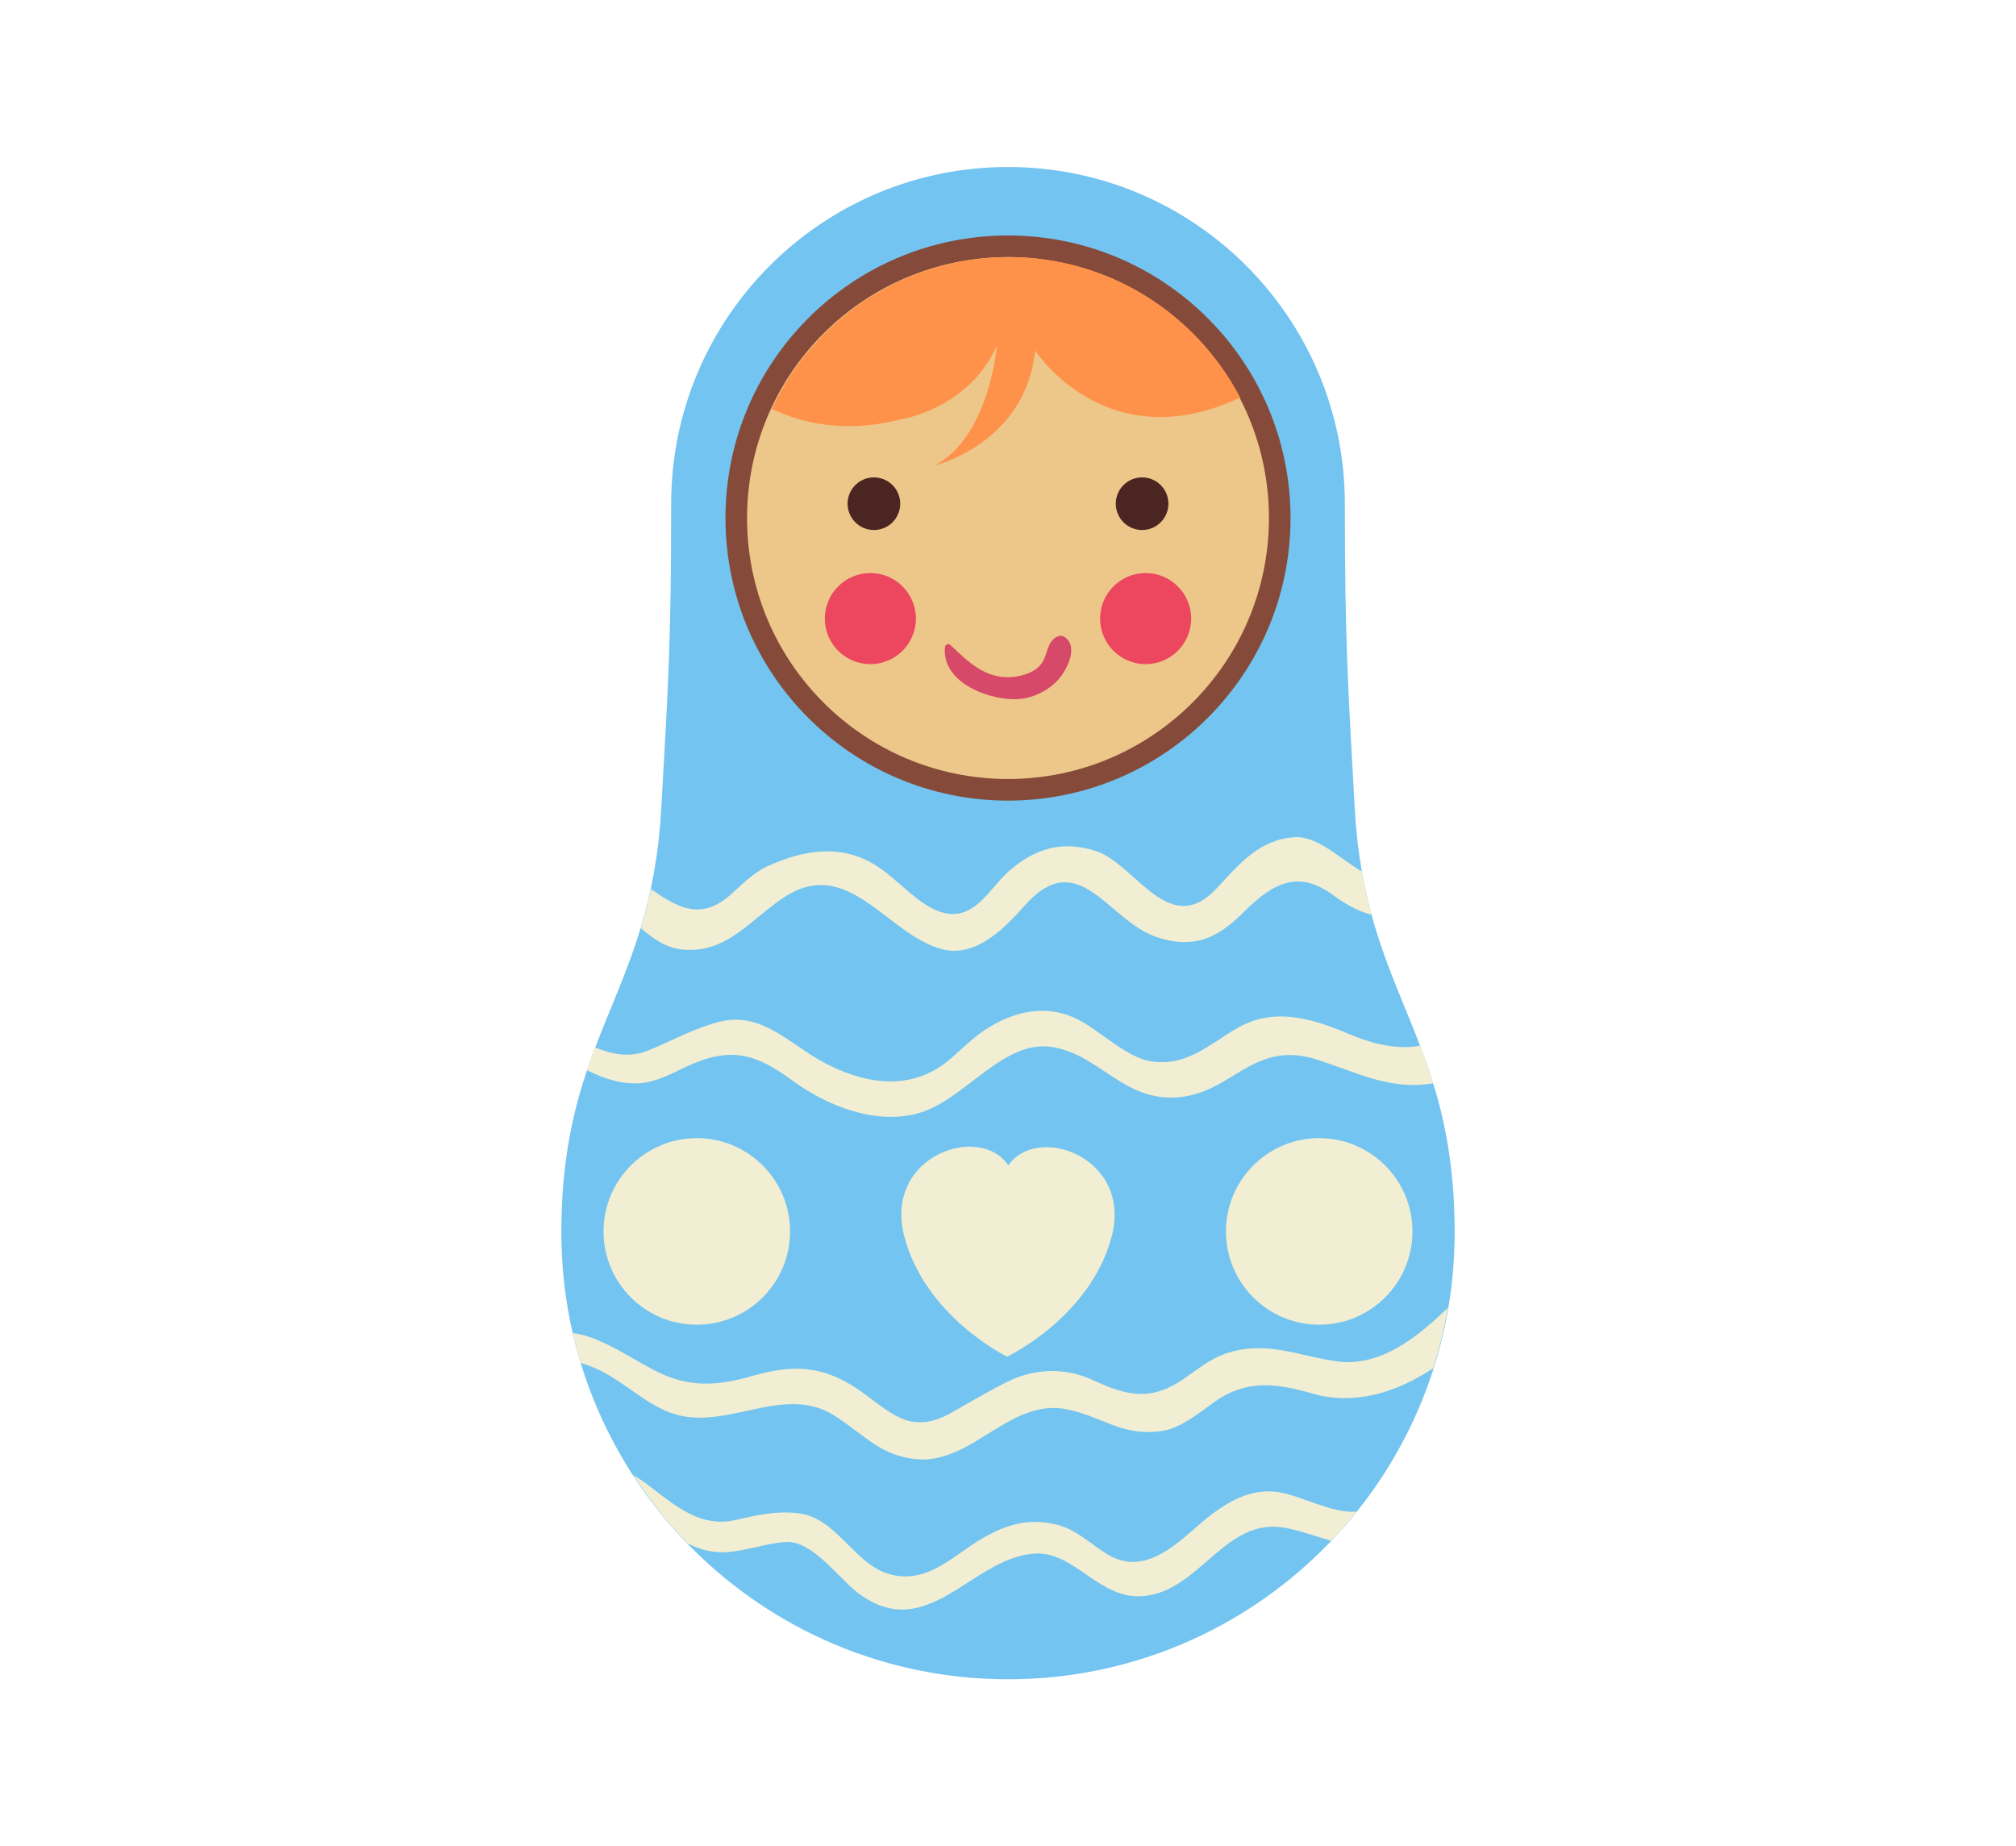
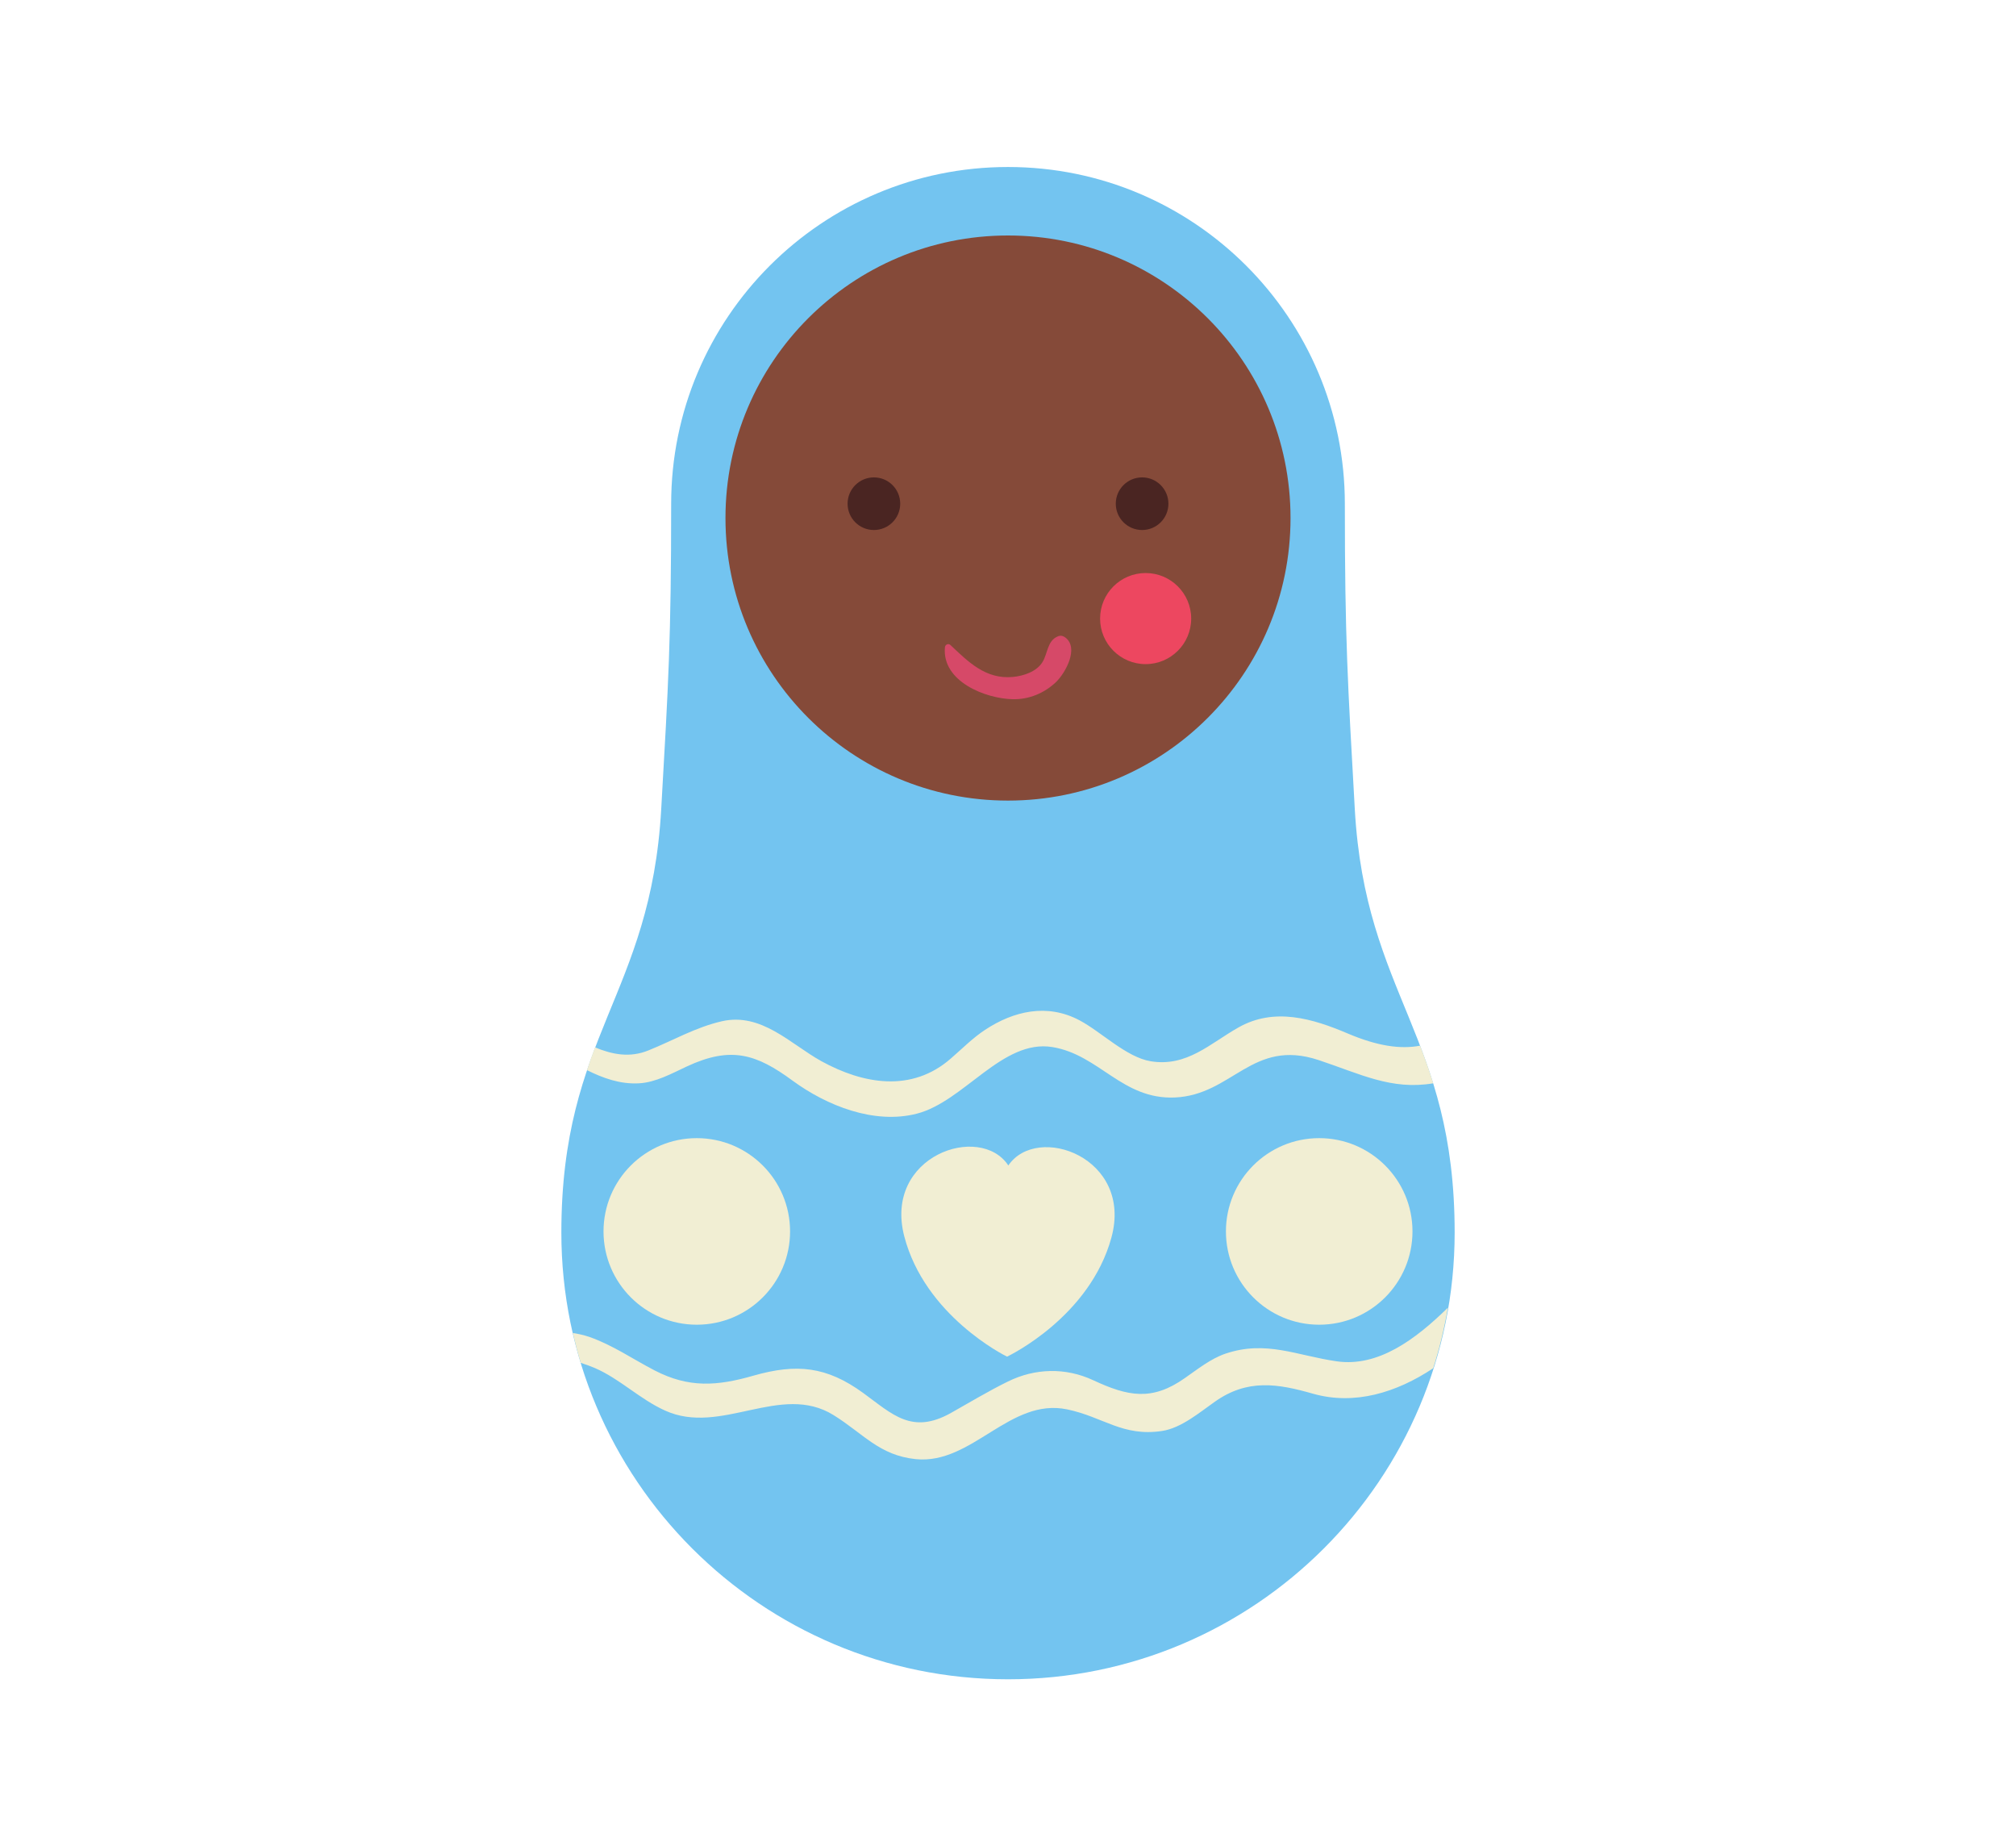
<svg xmlns="http://www.w3.org/2000/svg" version="1.1" id="_x31_" x="0px" y="0px" viewBox="0 0 119.52 109.44" enable-background="new 0 0 119.52 109.44" xml:space="preserve">
  <g>
    <path fill-rule="evenodd" clip-rule="evenodd" fill="#73C4F0" d="M80.32,47.97c-0.42-7.51-0.59-10.09-0.59-18.1   c0-11.03-8.94-19.97-19.97-19.97c-11.03,0-19.97,8.94-19.97,19.97c0,8.02-0.16,10.6-0.59,18.1c-0.62,11.04-5.92,13.42-5.92,25.1   c0,14.62,11.85,26.48,26.48,26.48c14.62,0,26.48-11.85,26.48-26.48C86.24,61.4,80.94,59.01,80.32,47.97z" />
    <circle fill-rule="evenodd" clip-rule="evenodd" fill="#854A39" cx="59.76" cy="30.71" r="16.75" />
-     <circle fill-rule="evenodd" clip-rule="evenodd" fill="#EDC78A" cx="59.76" cy="30.71" r="15.47" />
    <circle fill-rule="evenodd" clip-rule="evenodd" fill="#4A2522" cx="51.81" cy="29.86" r="1.56" />
    <circle fill-rule="evenodd" clip-rule="evenodd" fill="#4A2522" cx="67.71" cy="29.86" r="1.56" />
-     <circle fill-rule="evenodd" clip-rule="evenodd" fill="#ED4760" cx="51.6" cy="36.67" r="2.7" />
    <circle fill-rule="evenodd" clip-rule="evenodd" fill="#ED4760" cx="67.92" cy="36.67" r="2.7" />
    <path fill-rule="evenodd" clip-rule="evenodd" fill="#D64968" d="M63.17,37.8c-0.16-0.12-0.31-0.15-0.49-0.06   c-0.59,0.27-0.56,0.98-0.87,1.5c-0.35,0.58-1.13,0.83-1.76,0.89c-1.61,0.15-2.63-0.88-3.7-1.89c-0.13-0.12-0.32-0.03-0.33,0.14   c-0.18,2.02,2.41,3.04,4.03,3.07c0.96,0.02,1.86-0.36,2.55-1.01C63.18,39.88,63.97,38.42,63.17,37.8z" />
-     <path fill-rule="evenodd" clip-rule="evenodd" fill="#FF924A" d="M59.81,15.24c-6.23,0-11.6,3.69-14.05,9   c1.71,0.81,4.26,1.47,7.52,0.65c0,0,4.12-0.57,5.82-4.4c0,0-0.43,5.39-3.69,7.1c0,0,5.39-1.28,5.96-6.81c0,0,4.19,6.52,12.16,2.79   C70.94,18.62,65.77,15.24,59.81,15.24z" />
-     <path fill-rule="evenodd" clip-rule="evenodd" fill="#F1EED3" d="M81.31,54.22c-0.22-0.8-0.41-1.65-0.57-2.56   c-1.28-0.74-2.61-2.1-3.97-2.03c-2.08,0.12-3.27,1.55-4.62,3.01c-2.84,3.08-4.81-1.42-7.18-2.19c-2.01-0.65-3.66-0.15-5.21,1.24   c-1.2,1.07-2.19,3.36-4.51,2.15c-1.22-0.63-2.19-1.85-3.39-2.58c-2.1-1.27-4.3-0.85-6.4,0.11c-0.8,0.37-1.53,1.12-2.17,1.69   c-1.76,1.55-3.18,0.71-4.7-0.36c-0.18,0.82-0.38,1.59-0.6,2.32c0.73,0.62,1.48,1.17,2.47,1.27c2.67,0.25,4.01-1.79,6.06-3.12   c3.79-2.46,6.09,2.26,9.34,3.1c2.01,0.52,3.72-1.27,4.89-2.59c3.22-3.61,4.93,0.91,7.82,1.87c2.14,0.71,3.54,0.13,5.1-1.42   c1.63-1.62,3.11-2.61,5.19-1.19C79.59,53.47,80.4,54.01,81.31,54.22z" />
-     <path fill-rule="evenodd" clip-rule="evenodd" fill="#F1EED3" d="M80.42,89.62c-1.47,0.08-3.14-0.88-4.48-1.14   c-2.08-0.4-3.79,0.96-5.24,2.24c-1.47,1.29-3.15,2.6-5.1,1.39c-0.94-0.59-1.81-1.44-2.92-1.72c-1.63-0.41-2.95-0.05-4.38,0.77   c-1.75,1-3.2,2.7-5.41,2.2c-2.25-0.52-3.2-3.39-5.61-3.66c-1.27-0.14-2.39,0.11-3.63,0.4c-2.18,0.51-3.7-0.92-5.3-2.12   c-0.27-0.2-0.54-0.38-0.8-0.53c0.94,1.45,2.02,2.81,3.22,4.05c0.49,0.24,1,0.42,1.55,0.49c1.39,0.18,2.91-0.51,4.29-0.58   c1.57-0.08,3.12,2.17,4.28,3.04c4.09,3.05,6.68-2.07,10.41-2.35c2.44-0.18,3.87,2.81,6.57,2.51c3.32-0.36,4.8-4.73,8.37-4.03   c0.96,0.19,1.83,0.52,2.68,0.76C79.44,90.79,79.94,90.22,80.42,89.62z" />
    <path fill-rule="evenodd" clip-rule="evenodd" fill="#F1EED3" d="M84.97,64.22c-0.24-0.77-0.5-1.51-0.78-2.23   c-1.18,0.22-2.53,0.02-4.28-0.72c-2.09-0.89-4.36-1.57-6.49-0.36c-1.67,0.94-3.06,2.36-5.21,2c-1.44-0.24-2.93-1.75-4.22-2.43   c-1.91-1.01-3.89-0.55-5.59,0.57c-0.73,0.48-1.37,1.13-2.03,1.7c-2.32,2.03-5.19,1.52-7.67,0.16c-1.84-1.02-3.55-2.9-5.9-2.37   c-1.57,0.36-2.87,1.13-4.36,1.73c-1.1,0.45-2.15,0.24-3.16-0.18c-0.17,0.44-0.33,0.89-0.48,1.35c0.95,0.47,1.95,0.84,3.08,0.78   c0.99-0.05,1.96-0.59,2.84-1c2.62-1.22,4.12-0.74,6.28,0.85c2.01,1.47,4.82,2.6,7.35,1.95c2.81-0.72,5.07-4.43,8.04-3.95   c2.79,0.46,4.14,3.12,7.26,2.99c3.43-0.15,4.58-3.52,8.52-2.22C80.64,63.66,82.49,64.64,84.97,64.22z" />
    <path fill-rule="evenodd" clip-rule="evenodd" fill="#F1EED3" d="M79.25,80.7c-2.38-0.34-4.19-1.27-6.61-0.45   c-0.87,0.3-1.64,0.92-2.39,1.44c-1.95,1.38-3.38,1.09-5.44,0.13c-1.63-0.76-3.44-0.72-5.06,0.08c-1.16,0.57-2.25,1.23-3.37,1.86   c-2.32,1.3-3.47,0.08-5.2-1.18c-2.17-1.58-3.95-1.76-6.51-1.03c-2.16,0.62-3.83,0.74-5.86-0.31c-1.33-0.69-2.46-1.49-3.88-1.99   c-0.33-0.11-0.65-0.18-0.97-0.23c0.14,0.6,0.29,1.19,0.47,1.77c0.28,0.09,0.56,0.19,0.84,0.31c1.48,0.64,2.67,1.85,4.16,2.52   c3.32,1.51,6.85-1.68,9.99,0.27c1.77,1.1,2.71,2.39,4.88,2.61c3.34,0.33,5.56-3.66,8.97-2.95c2.15,0.45,3.28,1.63,5.62,1.28   c1.14-0.17,2.24-1.11,3.14-1.74c1.93-1.36,3.71-1.07,5.81-0.47c2.46,0.7,4.95-0.06,7.13-1.51c0.37-1.16,0.66-2.36,0.87-3.59   C83.9,79.42,81.7,81.05,79.25,80.7z" />
    <circle fill-rule="evenodd" clip-rule="evenodd" fill="#F1EED3" cx="41.31" cy="73" r="5.53" />
    <circle fill-rule="evenodd" clip-rule="evenodd" fill="#F1EED3" cx="78.21" cy="73" r="5.53" />
    <path fill-rule="evenodd" clip-rule="evenodd" fill="#F1EED3" d="M59.78,69.09c-1.68-2.54-7.41-0.57-6.17,4.2   c1.22,4.69,5.92,7.05,6.09,7.13v0l0,0l0.01,0v0c0.17-0.08,4.9-2.38,6.18-7.05C67.19,68.62,61.49,66.57,59.78,69.09z" />
  </g>
</svg>